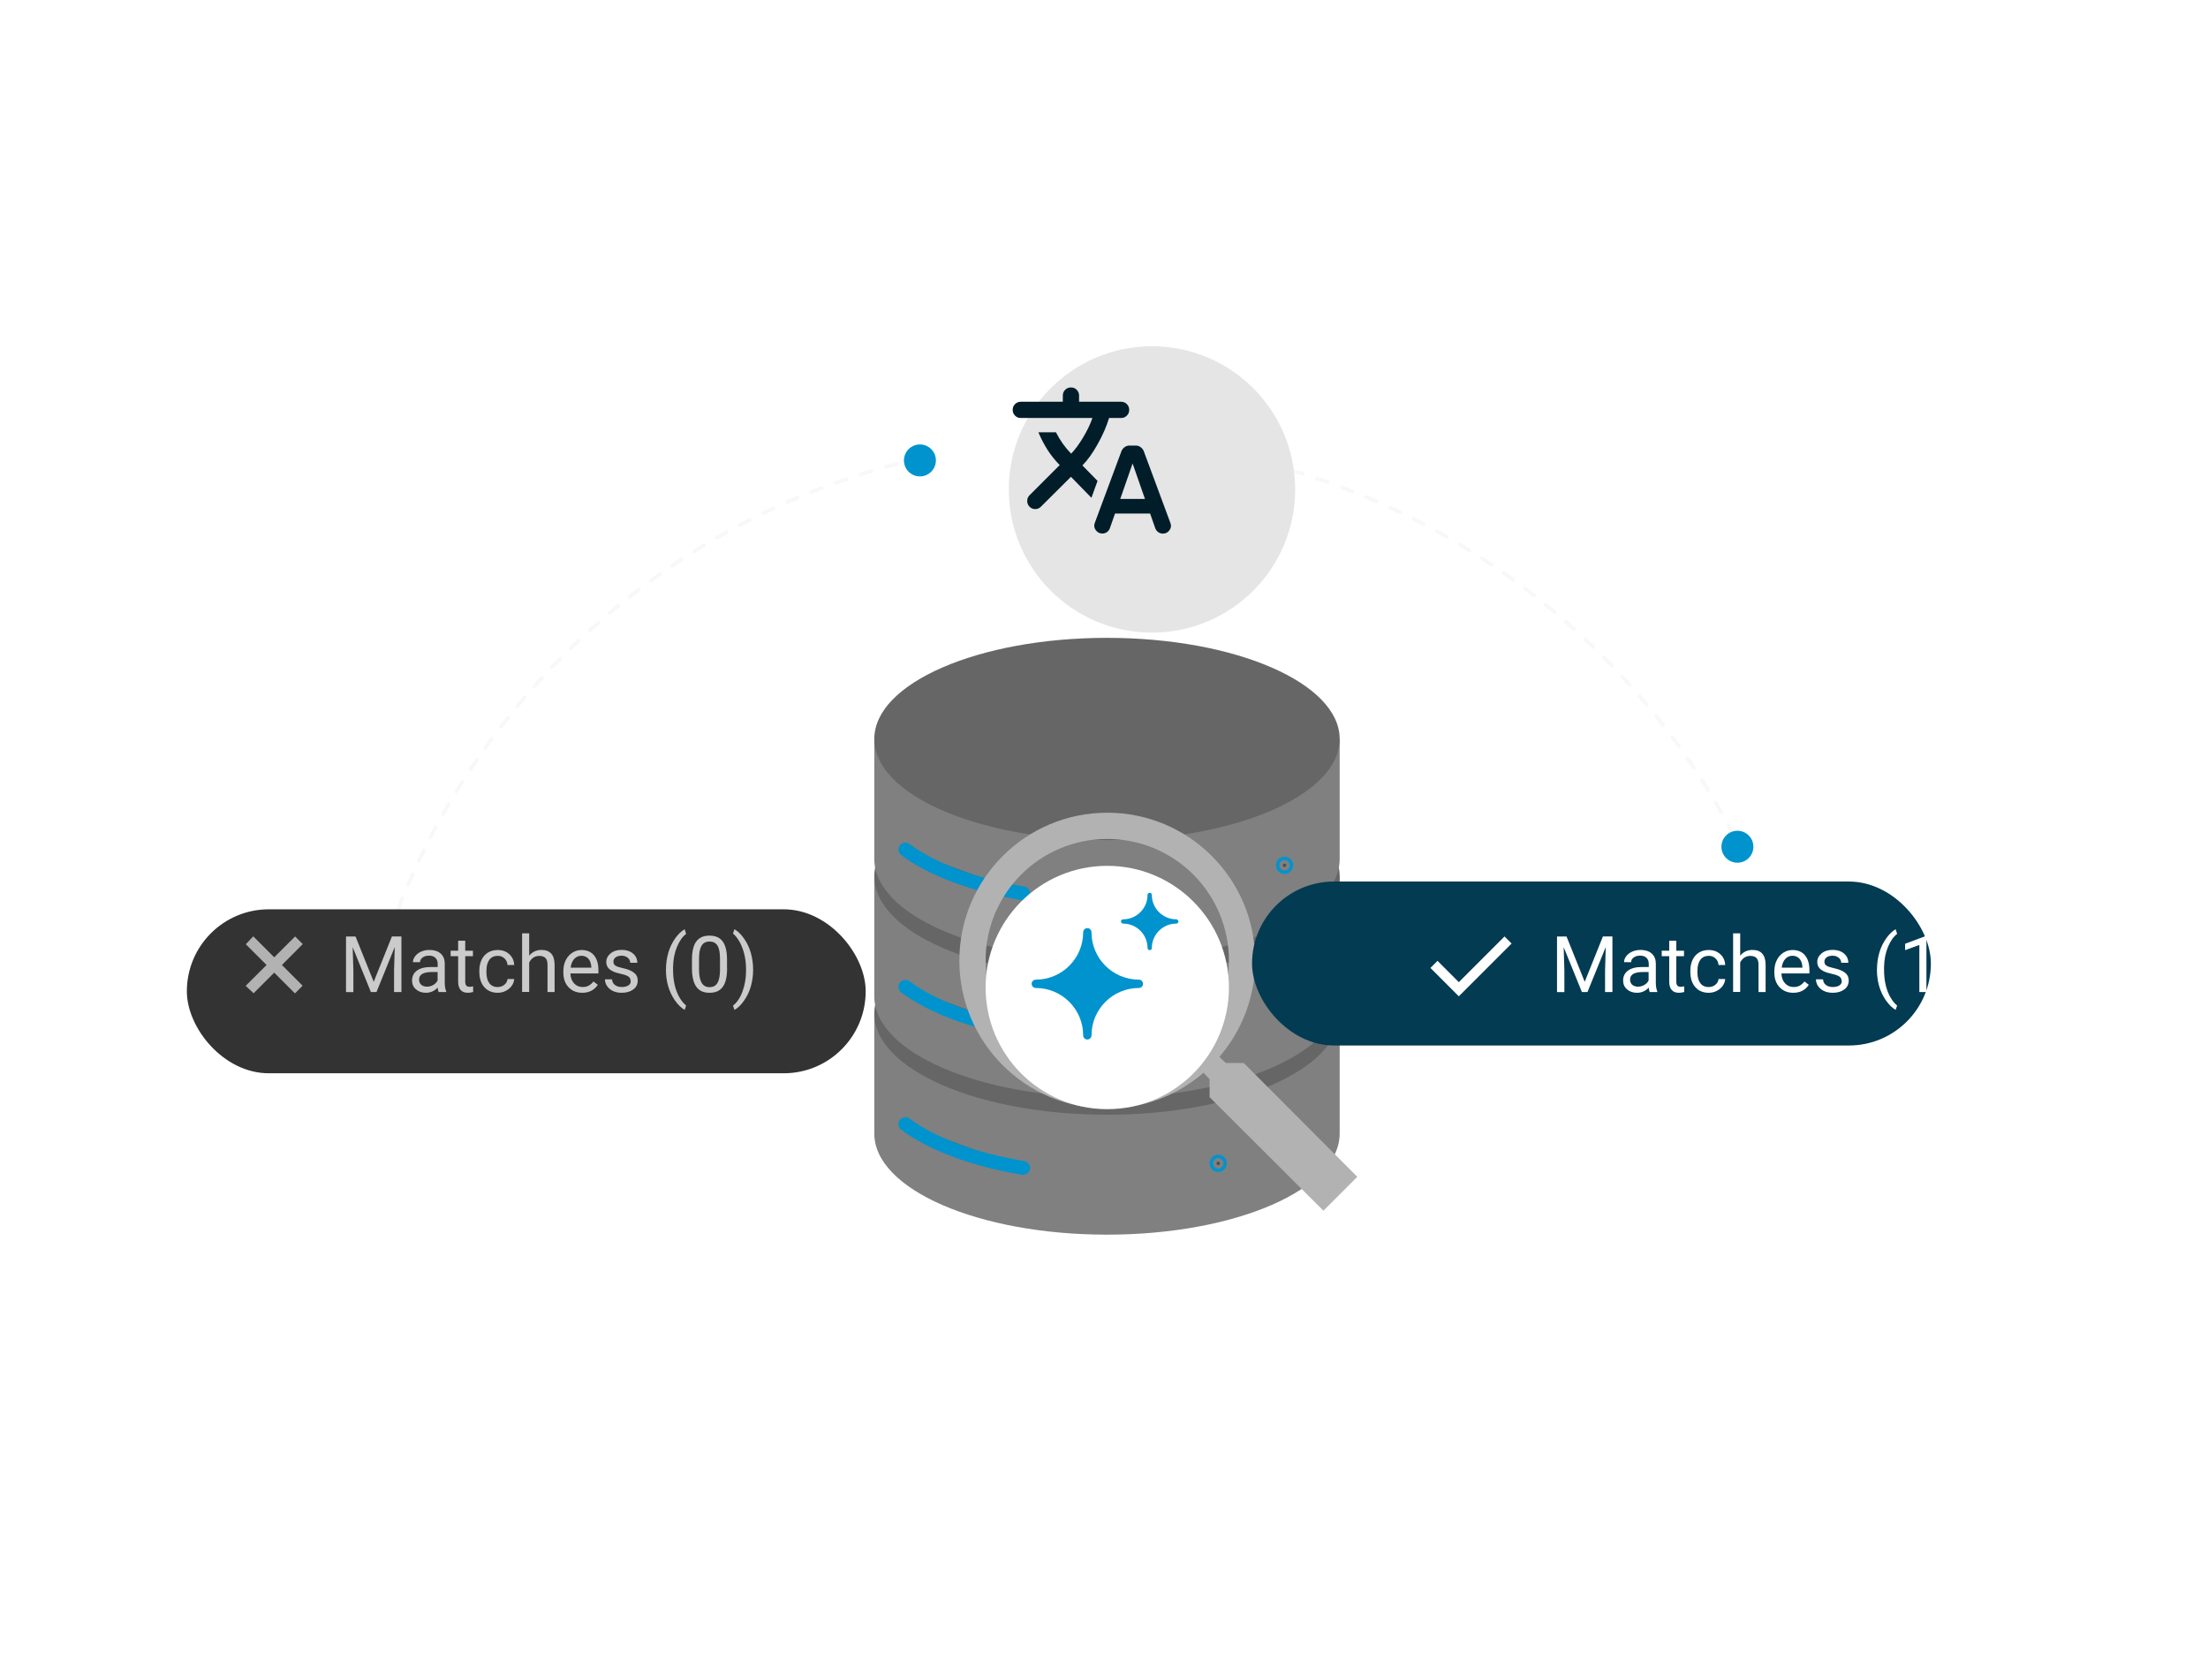
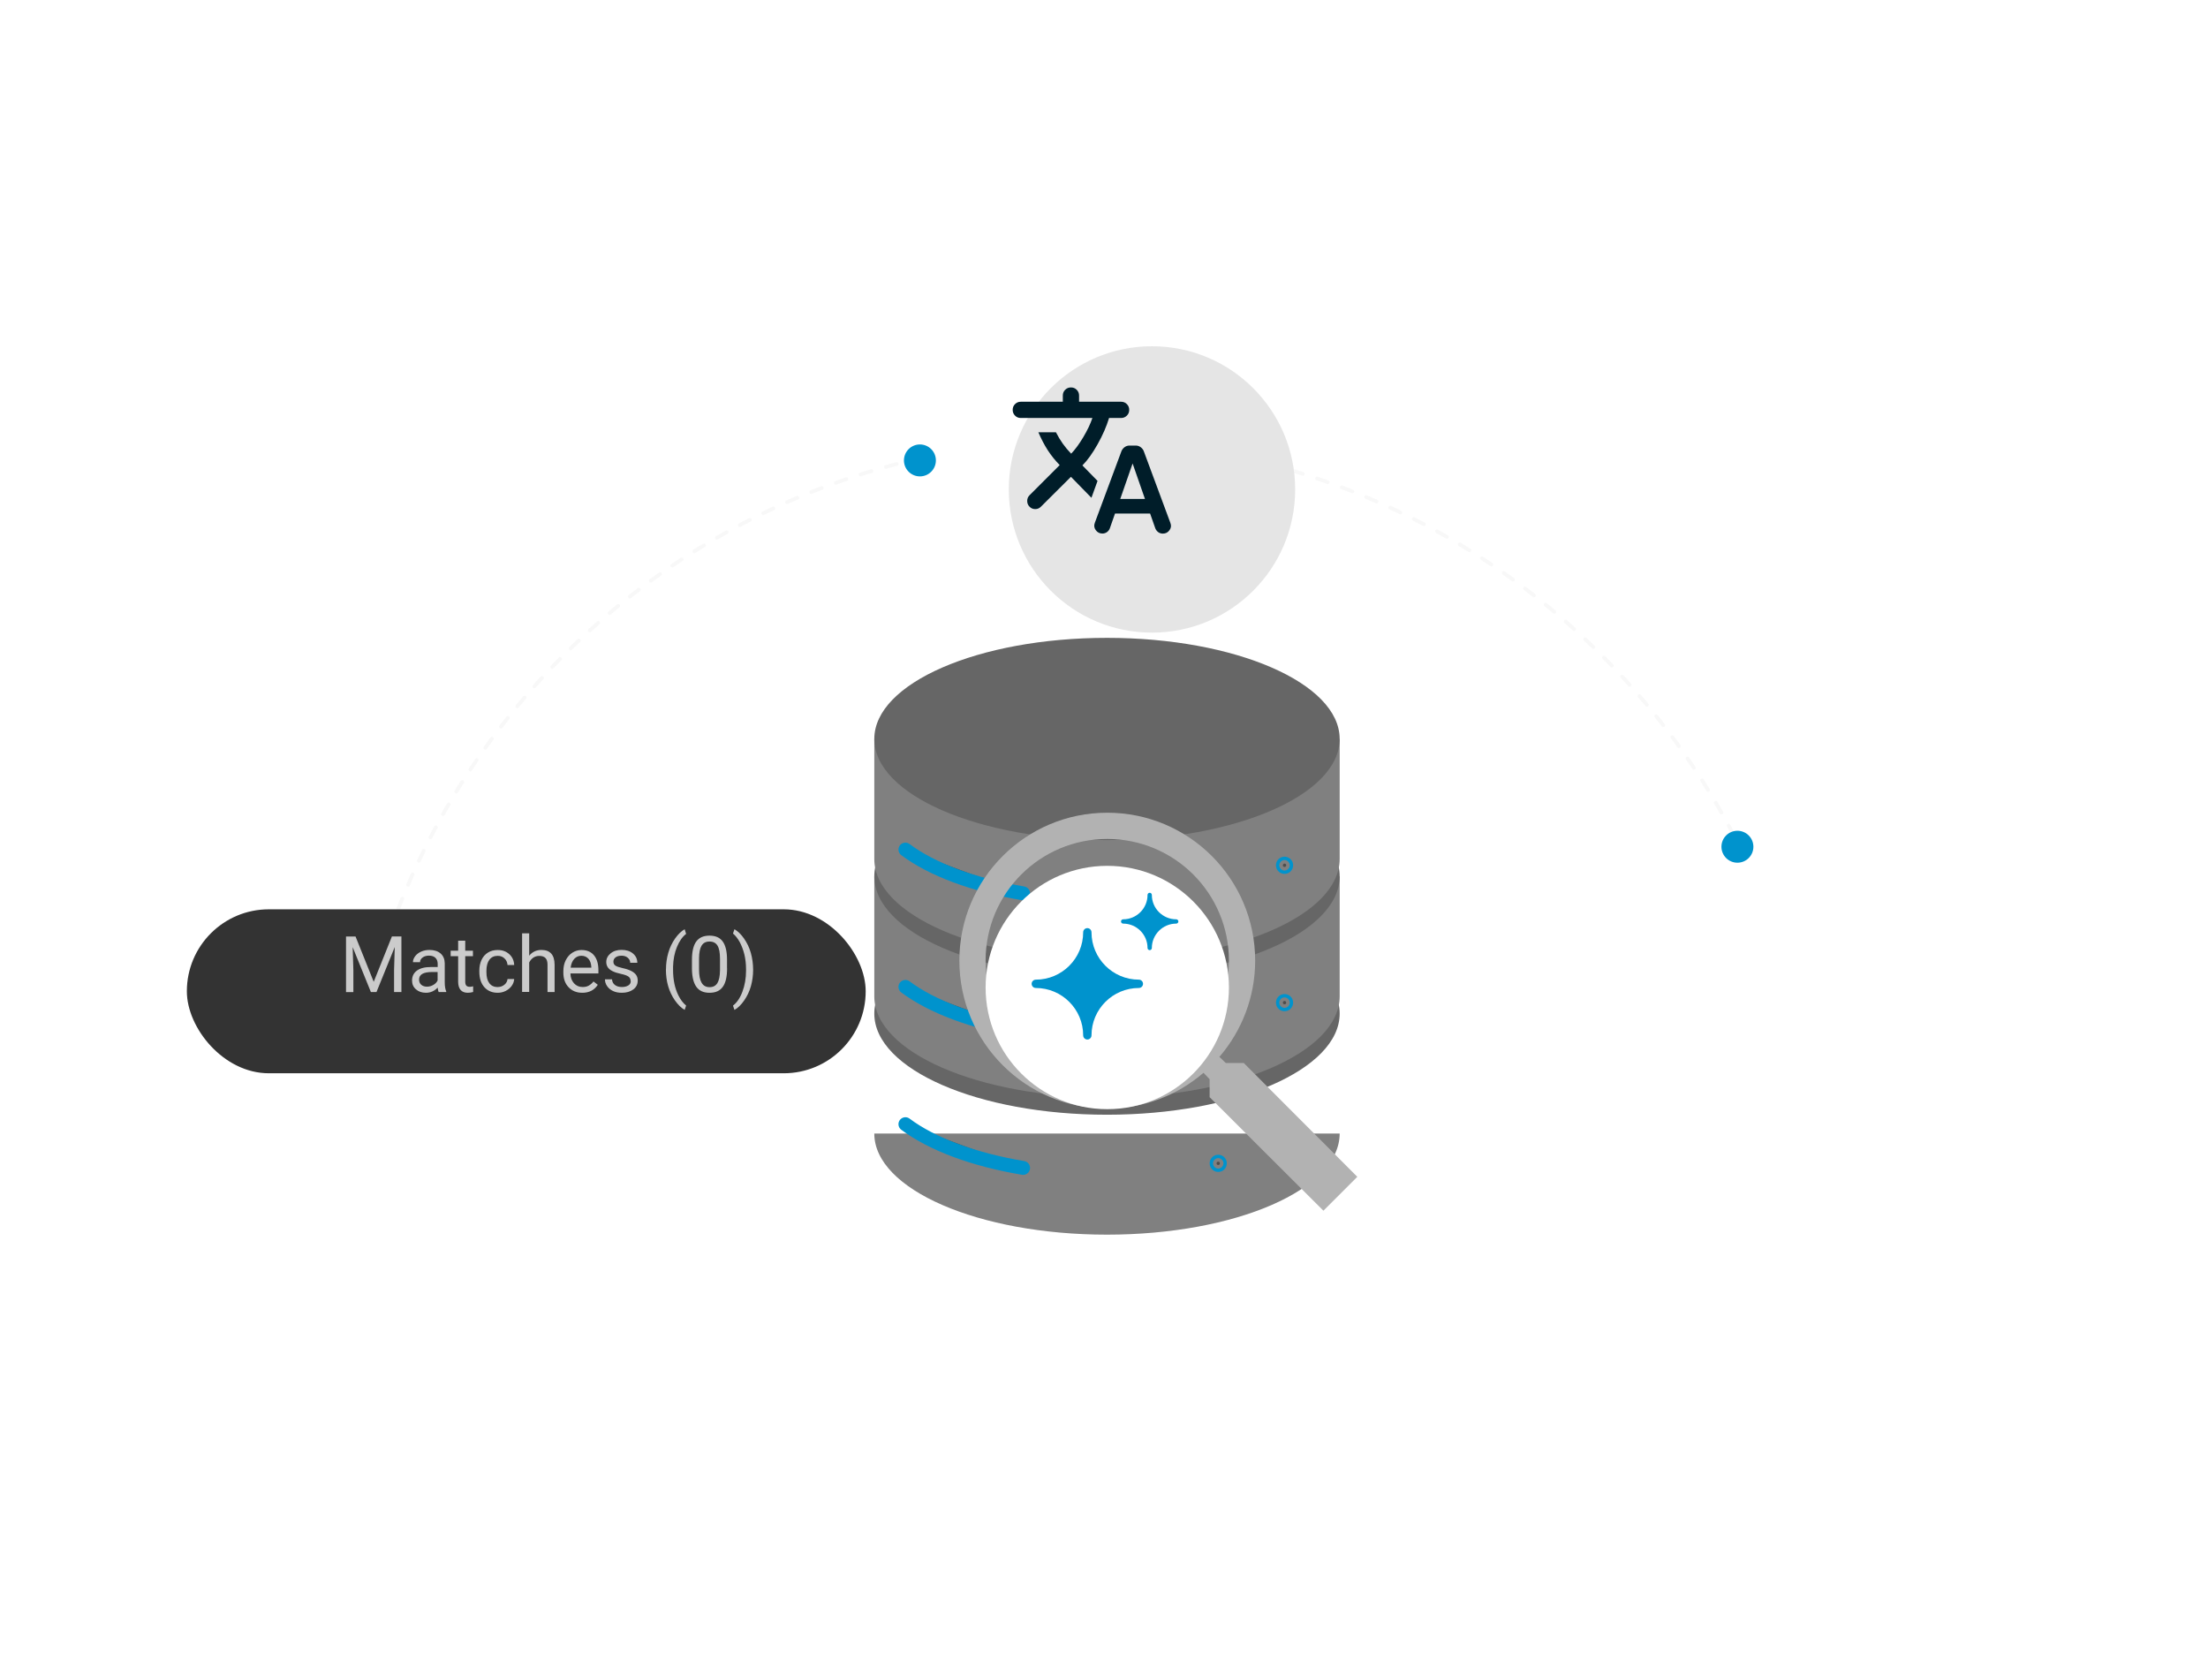
<svg xmlns="http://www.w3.org/2000/svg" id="a" data-name="Layer 1" viewBox="0 0 317.98 241.94">
  <defs>
    <style>
      .m, .n {
        fill: none;
      }

      .n {
        opacity: .6;
        stroke: #f4f4f4;
        stroke-dasharray: 1.62 2.16;
        stroke-width: .54px;
      }

      .n, .o {
        stroke-linecap: round;
        stroke-linejoin: round;
      }

      .p {
        fill: gray;
      }

      .q {
        fill: #e5e5e5;
        filter: url(#h);
      }

      .r {
        fill: #0093cd;
      }

      .s {
        filter: url(#b);
      }

      .o {
        fill: #4d4d4d;
        stroke: #0093cd;
        stroke-width: 2px;
      }

      .t, .u {
        fill: #fff;
      }

      .v {
        fill: #666;
      }

      .w {
        fill: #001d29;
      }

      .x {
        fill: #333;
        filter: url(#j);
      }

      .y {
        fill: #cbcbcb;
      }

      .z {
        fill: #023b52;
        filter: url(#f);
      }

      .u {
        filter: url(#d);
      }

      .aa {
        fill: #b2b2b2;
      }
    </style>
    <filter id="b" data-name="drop-shadow-5" x="122.78" y="101.51" width="88" height="88" filterUnits="userSpaceOnUse">
      <feOffset dx="0" dy="0" />
      <feGaussianBlur result="c" stdDeviation="5" />
      <feFlood flood-color="#000" flood-opacity=".59" />
      <feComposite in2="c" operator="in" />
      <feComposite in="SourceGraphic" />
    </filter>
    <filter id="d" data-name="drop-shadow-6" x="130.18" y="112.9" width="60" height="60" filterUnits="userSpaceOnUse">
      <feOffset dx="0" dy="3.87" />
      <feGaussianBlur result="e" stdDeviation="3.87" />
      <feFlood flood-color="#000" flood-opacity=".2" />
      <feComposite in2="e" operator="in" />
      <feComposite in="SourceGraphic" />
    </filter>
    <filter id="f" data-name="drop-shadow-7" x="119.78" y="66.51" width="219" height="145" filterUnits="userSpaceOnUse">
      <feOffset dx="-17" dy="0" />
      <feGaussianBlur result="g" stdDeviation="20" />
      <feFlood flood-color="#00c3ff" flood-opacity=".54" />
      <feComposite in2="g" operator="in" />
      <feComposite in="SourceGraphic" />
    </filter>
    <filter id="h" data-name="drop-shadow-8" x="85.26" y="-10.02" width="161" height="161" filterUnits="userSpaceOnUse">
      <feOffset dx="8.35" dy="4.18" />
      <feGaussianBlur result="i" stdDeviation="19.84" />
      <feFlood flood-color="#00a0d1" flood-opacity=".38" />
      <feComposite in2="i" operator="in" />
      <feComposite in="SourceGraphic" />
    </filter>
    <filter id="j" data-name="drop-shadow-9" x="-51.22" y="52.51" width="254" height="181" filterUnits="userSpaceOnUse">
      <feOffset dx="4" dy="4" />
      <feGaussianBlur result="k" stdDeviation="26" />
      <feFlood flood-color="#fff" flood-opacity=".35" />
      <feComposite in2="k" operator="in" />
      <feComposite in="SourceGraphic" />
    </filter>
  </defs>
  <g>
    <g>
-       <path class="p" d="M192.93,163.23c0,8.04-15,14.56-33.51,14.56s-33.51-6.52-33.51-14.56v-17.27h67.02v17.27Z" />
+       <path class="p" d="M192.93,163.23c0,8.04-15,14.56-33.51,14.56s-33.51-6.52-33.51-14.56v-17.27v17.27Z" />
      <path class="o" d="M147.34,168.18c-7.17-1.2-13.14-3.45-16.95-6.3" />
      <ellipse class="v" cx="159.42" cy="145.96" rx="33.51" ry="14.56" />
      <g>
        <circle class="o" cx="175.44" cy="167.52" r=".24" />
-         <circle class="o" cx="184.99" cy="164.15" r=".24" />
      </g>
    </g>
    <g>
      <path class="p" d="M192.93,143.47c0,8.04-15,14.56-33.51,14.56s-33.51-6.52-33.51-14.56v-17.27h67.02v17.27Z" />
      <path class="o" d="M147.34,148.41c-7.17-1.2-13.14-3.45-16.95-6.3" />
      <ellipse class="v" cx="159.42" cy="126.19" rx="33.51" ry="14.56" />
      <g>
        <circle class="o" cx="175.44" cy="147.76" r=".24" />
        <circle class="o" cx="184.99" cy="144.38" r=".24" />
      </g>
    </g>
    <g>
      <path class="p" d="M192.93,123.69c0,8.04-15,14.56-33.51,14.56s-33.51-6.52-33.51-14.56v-17.27h67.02v17.27Z" />
      <path class="o" d="M147.34,128.64c-7.17-1.2-13.14-3.45-16.95-6.3" />
      <ellipse class="v" cx="159.42" cy="106.41" rx="33.51" ry="14.56" />
      <g>
        <circle class="o" cx="175.44" cy="127.98" r=".24" />
        <circle class="o" cx="184.99" cy="124.6" r=".24" />
      </g>
    </g>
    <g>
      <g class="s">
        <path class="aa" d="M179.12,153.07h-2.59l-.92-.88c3.21-3.74,5.15-8.59,5.15-13.86,0-11.77-9.54-21.3-21.3-21.3s-21.3,9.54-21.3,21.3,9.54,21.3,21.3,21.3c5.28,0,10.13-1.93,13.86-5.15l.88.92v2.59l16.39,16.35,4.88-4.88-16.35-16.39ZM159.46,155.85c-9.7,0-17.52-7.83-17.52-17.52s7.83-17.52,17.52-17.52,17.52,7.83,17.52,17.52-7.83,17.52-17.52,17.52Z" />
      </g>
      <g>
        <circle class="u" cx="159.46" cy="138.33" r="17.52" />
        <g>
          <path class="r" d="M156.59,149.69c-.33,0-.6-.27-.6-.6,0-3.76-3.06-6.82-6.82-6.82-.33,0-.6-.27-.6-.6s.27-.6.6-.6c3.76,0,6.82-3.06,6.82-6.82,0-.33.27-.6.6-.6s.6.27.6.6c0,3.76,3.06,6.82,6.82,6.82.33,0,.6.27.6.6s-.27.6-.6.6c-3.76,0-6.82,3.06-6.82,6.82,0,.33-.27.6-.6.6Z" />
          <path class="r" d="M165.57,136.82c-.17,0-.31-.14-.31-.31,0-1.94-1.58-3.51-3.51-3.51-.17,0-.31-.14-.31-.31s.14-.31.31-.31c1.94,0,3.51-1.58,3.51-3.51,0-.17.14-.31.31-.31s.31.14.31.31c0,1.94,1.58,3.51,3.51,3.51.17,0,.31.14.31.31s-.14.31-.31.31c-1.94,0-3.51,1.58-3.51,3.51,0,.17-.14.31-.31.31Z" />
        </g>
      </g>
    </g>
  </g>
  <g>
-     <rect class="z" x="197.31" y="126.94" width="97.76" height="23.61" rx="11.8" ry="11.8" />
    <g>
      <rect class="m" x="223.31" y="129.12" width="64.05" height="19.02" />
      <path class="t" d="M225.6,134.85l2.62,6.53,2.62-6.53h1.37v8h-1.06v-3.12l.1-3.36-2.63,6.48h-.81l-2.62-6.46.1,3.35v3.12h-1.06v-8h1.36Z" />
      <path class="t" d="M237.58,142.85c-.06-.12-.11-.33-.14-.63-.47.49-1.04.74-1.69.74-.59,0-1.07-.17-1.44-.5-.38-.33-.56-.75-.56-1.26,0-.62.24-1.1.71-1.44.47-.34,1.13-.51,1.99-.51h.99v-.47c0-.36-.11-.64-.32-.85-.21-.21-.53-.32-.94-.32-.36,0-.67.09-.91.27s-.37.4-.37.67h-1.02c0-.3.11-.58.32-.86.21-.28.5-.5.86-.66.36-.16.76-.24,1.19-.24.69,0,1.22.17,1.61.51.39.34.59.81.6,1.42v2.74c0,.55.07.98.21,1.3v.09h-1.07ZM235.89,142.08c.32,0,.62-.08.91-.25.29-.16.49-.38.62-.64v-1.22h-.8c-1.25,0-1.87.36-1.87,1.09,0,.32.11.57.32.75.21.18.49.27.82.27Z" />
      <path class="t" d="M241.41,135.46v1.44h1.11v.79h-1.11v3.69c0,.24.05.42.15.54.1.12.27.18.51.18.12,0,.28-.02.48-.07v.82c-.27.07-.53.11-.78.11-.45,0-.8-.14-1.03-.41s-.35-.67-.35-1.17v-3.69h-1.08v-.79h1.08v-1.44h1.02Z" />
      <path class="t" d="M246.09,142.13c.36,0,.68-.11.95-.33s.42-.49.45-.82h.96c-.02.34-.14.67-.35.97s-.5.55-.87.74c-.36.18-.74.27-1.15.27-.81,0-1.45-.27-1.93-.81-.48-.54-.72-1.28-.72-2.22v-.17c0-.58.11-1.09.32-1.54.21-.45.52-.8.92-1.05.4-.25.87-.37,1.41-.37.67,0,1.22.2,1.66.6s.68.92.71,1.56h-.96c-.03-.38-.17-.7-.44-.95-.26-.25-.58-.37-.97-.37-.52,0-.92.19-1.2.56-.28.37-.43.91-.43,1.61v.19c0,.69.14,1.21.42,1.58s.69.56,1.21.56Z" />
      <path class="t" d="M250.61,137.62c.45-.55,1.04-.83,1.76-.83,1.26,0,1.89.71,1.9,2.13v3.93h-1.02v-3.94c0-.43-.1-.75-.29-.95s-.49-.31-.9-.31c-.33,0-.62.09-.87.26-.25.18-.44.41-.58.69v4.24h-1.02v-8.44h1.02v3.22Z" />
      <path class="t" d="M258.26,142.96c-.81,0-1.46-.26-1.97-.79-.51-.53-.76-1.24-.76-2.12v-.19c0-.59.11-1.12.34-1.58.23-.46.54-.83.95-1.09.41-.26.84-.39,1.32-.39.77,0,1.37.25,1.8.76s.64,1.24.64,2.19v.42h-4.03c.01.59.19,1.06.51,1.42.33.36.74.54,1.25.54.36,0,.66-.07.91-.22s.47-.34.65-.58l.62.48c-.5.77-1.25,1.15-2.24,1.15ZM258.14,137.63c-.41,0-.75.15-1.03.45-.28.3-.45.72-.52,1.26h2.98v-.08c-.03-.52-.17-.92-.42-1.2-.25-.28-.59-.43-1.01-.43Z" />
-       <path class="t" d="M265.22,141.27c0-.27-.1-.49-.31-.64-.21-.15-.57-.28-1.08-.39-.51-.11-.92-.24-1.23-.4-.3-.15-.53-.34-.67-.55s-.22-.47-.22-.76c0-.49.21-.9.62-1.24s.94-.51,1.58-.51c.67,0,1.22.17,1.64.52.42.35.63.79.63,1.34h-1.02c0-.28-.12-.52-.35-.72-.24-.2-.53-.3-.89-.3s-.66.08-.87.24c-.21.16-.31.37-.31.63,0,.25.1.43.29.56s.54.24,1.05.36c.51.11.92.25,1.23.41s.55.35.7.57.23.49.23.81c0,.53-.21.96-.64,1.28-.43.32-.98.48-1.65.48-.48,0-.9-.08-1.26-.25s-.65-.4-.86-.71-.31-.63-.31-.98h1.02c.02.34.15.61.41.81s.59.3,1.01.3c.38,0,.69-.08.93-.23s.35-.36.35-.62Z" />
      <path class="t" d="M270.31,139.6c0-.83.11-1.62.33-2.39s.55-1.45.99-2.08c.44-.62.9-1.06,1.37-1.32l.21.67c-.54.41-.97,1.04-1.32,1.88s-.53,1.79-.56,2.83v.47c0,1.41.25,2.64.77,3.68.31.62.68,1.11,1.11,1.46l-.21.62c-.49-.27-.95-.73-1.4-1.36-.87-1.25-1.3-2.74-1.3-4.47Z" />
      <path class="t" d="M277.43,142.85h-1.02v-6.78l-2.05.75v-.92l2.91-1.09h.16v8.04Z" />
      <path class="t" d="M282.86,139.66c0,.82-.11,1.6-.32,2.35-.21.75-.54,1.44-.98,2.07s-.9,1.08-1.39,1.35l-.21-.62c.56-.43,1.02-1.1,1.36-2.01.34-.91.52-1.92.52-3.03v-.18c0-.77-.08-1.48-.24-2.15-.16-.66-.39-1.25-.67-1.78-.29-.52-.61-.93-.97-1.23l.21-.62c.48.27.94.71,1.38,1.34.44.63.77,1.32.98,2.07s.33,1.56.33,2.42Z" />
    </g>
    <path class="t" d="M210.09,143.47l-4.09-4.09,1.02-1.02,3.07,3.07,6.58-6.58,1.02,1.02-7.6,7.6Z" />
  </g>
  <g>
    <g>
      <path class="n" d="M249.71,120.32c-17.62-33.83-53.01-56.92-93.79-56.92" />
      <circle class="r" cx="250.21" cy="121.93" r="2.3" />
    </g>
    <g>
      <circle class="q" cx="157.55" cy="66.3" r="20.62" />
      <path class="w" d="M160.58,73.94l-.75,2.14c-.08.22-.22.4-.41.54-.2.14-.42.21-.66.21-.39,0-.71-.16-.95-.48-.24-.32-.29-.68-.14-1.07l3.84-10.33c.1-.23.25-.42.46-.57.21-.15.44-.22.69-.22h.9c.25,0,.48.07.69.22.21.15.36.33.46.57l3.84,10.35c.15.38.11.73-.13,1.05-.24.33-.55.49-.95.49-.25,0-.48-.07-.67-.21-.19-.14-.34-.33-.43-.57l-.74-2.11h-5.04ZM154.24,68.65l-4.34,4.32c-.22.22-.49.34-.81.34-.32,0-.6-.11-.83-.35-.22-.22-.33-.5-.33-.82,0-.33.11-.6.33-.82l4.35-4.35c-.64-.65-1.22-1.37-1.72-2.14-.5-.78-.95-1.64-1.35-2.58h2.53c.31.61.64,1.15.98,1.63.34.48.74.96,1.21,1.45.56-.58,1.14-1.36,1.73-2.35.59-.99,1.04-1.92,1.33-2.79h-10.31c-.33,0-.61-.11-.83-.34-.23-.23-.34-.5-.34-.83s.11-.61.34-.83c.23-.23.5-.34.83-.34h6.05v-.89c0-.33.11-.61.34-.83.23-.23.5-.34.83-.34.33,0,.61.11.83.34.23.23.34.5.34.83v.89h6.05c.33,0,.61.11.83.34.23.23.34.5.34.83s-.11.61-.34.83c-.23.23-.5.34-.83.34h-1.73c-.37,1.22-.92,2.48-1.65,3.78-.73,1.3-1.46,2.32-2.19,3.05l2.18,2.23-.88,2.43-2.95-3.02ZM161.32,71.85h3.57l-1.78-5.11-1.78,5.11Z" />
    </g>
    <path class="n" d="M132.81,65.93c-35.44,7.9-64.17,33.61-76.32,67.24" />
    <circle class="r" cx="132.48" cy="66.3" r="2.3" />
  </g>
  <g>
    <rect class="x" x="22.91" y="126.94" width="97.76" height="23.61" rx="11.8" ry="11.8" />
    <g>
      <rect class="m" x="48.91" y="129.12" width="64.05" height="19.02" />
      <path class="y" d="M51.2,134.85l2.62,6.53,2.62-6.53h1.37v8h-1.06v-3.12l.1-3.36-2.63,6.48h-.81l-2.62-6.46.1,3.35v3.12h-1.06v-8h1.36Z" />
      <path class="y" d="M63.17,142.85c-.06-.12-.11-.33-.14-.63-.47.49-1.04.74-1.69.74-.59,0-1.07-.17-1.44-.5-.38-.33-.56-.75-.56-1.26,0-.62.24-1.1.71-1.44.47-.34,1.13-.51,1.99-.51h.99v-.47c0-.36-.11-.64-.32-.85-.21-.21-.53-.32-.94-.32-.36,0-.67.09-.91.27s-.37.4-.37.67h-1.02c0-.3.11-.58.32-.86.21-.28.5-.5.86-.66.36-.16.76-.24,1.19-.24.69,0,1.22.17,1.61.51.39.34.59.81.6,1.42v2.74c0,.55.07.98.21,1.3v.09h-1.07ZM61.49,142.08c.32,0,.62-.08.91-.25.29-.16.49-.38.62-.64v-1.22h-.8c-1.25,0-1.87.36-1.87,1.09,0,.32.11.57.32.75.21.18.49.27.82.27Z" />
      <path class="y" d="M67,135.46v1.44h1.11v.79h-1.11v3.69c0,.24.05.42.15.54.1.12.27.18.51.18.12,0,.28-.02.48-.07v.82c-.27.07-.53.11-.78.11-.45,0-.8-.14-1.03-.41s-.35-.67-.35-1.17v-3.69h-1.08v-.79h1.08v-1.44h1.02Z" />
      <path class="y" d="M71.69,142.13c.36,0,.68-.11.95-.33s.42-.49.45-.82h.96c-.02.34-.14.67-.35.97s-.5.55-.87.74c-.36.18-.74.27-1.15.27-.81,0-1.45-.27-1.93-.81-.48-.54-.72-1.28-.72-2.22v-.17c0-.58.11-1.09.32-1.54.21-.45.52-.8.92-1.05.4-.25.87-.37,1.41-.37.67,0,1.22.2,1.66.6s.68.92.71,1.56h-.96c-.03-.38-.17-.7-.44-.95-.26-.25-.58-.37-.97-.37-.52,0-.92.19-1.2.56-.28.37-.43.91-.43,1.61v.19c0,.69.14,1.21.42,1.58s.69.56,1.21.56Z" />
      <path class="y" d="M76.21,137.62c.45-.55,1.04-.83,1.76-.83,1.26,0,1.89.71,1.9,2.13v3.93h-1.02v-3.94c0-.43-.1-.75-.29-.95s-.49-.31-.9-.31c-.33,0-.62.09-.87.26-.25.18-.44.41-.58.69v4.24h-1.02v-8.44h1.02v3.22Z" />
      <path class="y" d="M83.86,142.96c-.81,0-1.46-.26-1.97-.79-.51-.53-.76-1.24-.76-2.12v-.19c0-.59.11-1.12.34-1.58.23-.46.54-.83.95-1.09.41-.26.84-.39,1.32-.39.77,0,1.37.25,1.8.76s.64,1.24.64,2.19v.42h-4.03c.01.59.19,1.06.51,1.42.33.36.74.54,1.25.54.36,0,.66-.07.91-.22s.47-.34.65-.58l.62.48c-.5.77-1.25,1.15-2.24,1.15ZM83.73,137.63c-.41,0-.75.15-1.03.45-.28.3-.45.72-.52,1.26h2.98v-.08c-.03-.52-.17-.92-.42-1.2-.25-.28-.59-.43-1.01-.43Z" />
      <path class="y" d="M90.82,141.27c0-.27-.1-.49-.31-.64-.21-.15-.57-.28-1.08-.39-.51-.11-.92-.24-1.23-.4-.3-.15-.53-.34-.67-.55s-.22-.47-.22-.76c0-.49.21-.9.62-1.24s.94-.51,1.58-.51c.67,0,1.22.17,1.64.52.42.35.63.79.63,1.34h-1.02c0-.28-.12-.52-.35-.72-.24-.2-.53-.3-.89-.3s-.66.08-.87.24c-.21.16-.31.37-.31.63,0,.25.1.43.29.56s.54.24,1.05.36c.51.11.92.25,1.23.41s.55.35.7.57.23.49.23.81c0,.53-.21.96-.64,1.28-.43.32-.98.48-1.65.48-.48,0-.9-.08-1.26-.25s-.65-.4-.86-.71-.31-.63-.31-.98h1.02c.02.34.15.61.41.81s.59.3,1.01.3c.38,0,.69-.08.93-.23s.35-.36.35-.62Z" />
      <path class="y" d="M95.91,139.6c0-.83.11-1.62.33-2.39s.55-1.45.99-2.08c.44-.62.9-1.06,1.37-1.32l.21.67c-.54.41-.97,1.04-1.32,1.88s-.53,1.79-.56,2.83v.47c0,1.41.25,2.64.77,3.68.31.62.68,1.11,1.11,1.46l-.21.62c-.49-.27-.95-.73-1.4-1.36-.87-1.25-1.3-2.74-1.3-4.47Z" />
      <path class="y" d="M104.71,139.44c0,1.19-.2,2.08-.61,2.65-.41.58-1.04.87-1.91.87s-1.49-.28-1.9-.85-.62-1.41-.64-2.54v-1.36c0-1.18.2-2.05.61-2.62.41-.57,1.04-.86,1.91-.86s1.5.28,1.9.83c.41.55.62,1.4.63,2.55v1.32ZM103.69,138.05c0-.86-.12-1.49-.36-1.88-.24-.39-.62-.59-1.15-.59s-.9.2-1.14.59-.36.99-.37,1.81v1.63c0,.86.13,1.5.38,1.92s.63.62,1.14.62.87-.19,1.12-.58c.24-.39.37-1,.38-1.84v-1.67Z" />
      <path class="y" d="M108.46,139.66c0,.82-.11,1.6-.32,2.35-.21.75-.54,1.44-.98,2.07s-.9,1.08-1.39,1.35l-.21-.62c.56-.43,1.02-1.1,1.36-2.01.34-.91.52-1.92.52-3.03v-.18c0-.77-.08-1.48-.24-2.15-.16-.66-.39-1.25-.67-1.78-.29-.52-.61-.93-.97-1.23l.21-.62c.48.27.94.71,1.38,1.34.44.63.77,1.32.98,2.07s.33,1.56.33,2.42Z" />
    </g>
-     <polygon class="aa" points="43.6 135.95 42.5 134.85 39.49 137.85 36.47 134.83 35.4 135.97 38.39 138.96 35.38 141.96 36.52 143.03 39.49 140.06 42.48 143.05 43.58 141.94 40.6 138.96 43.6 135.95" />
  </g>
</svg>